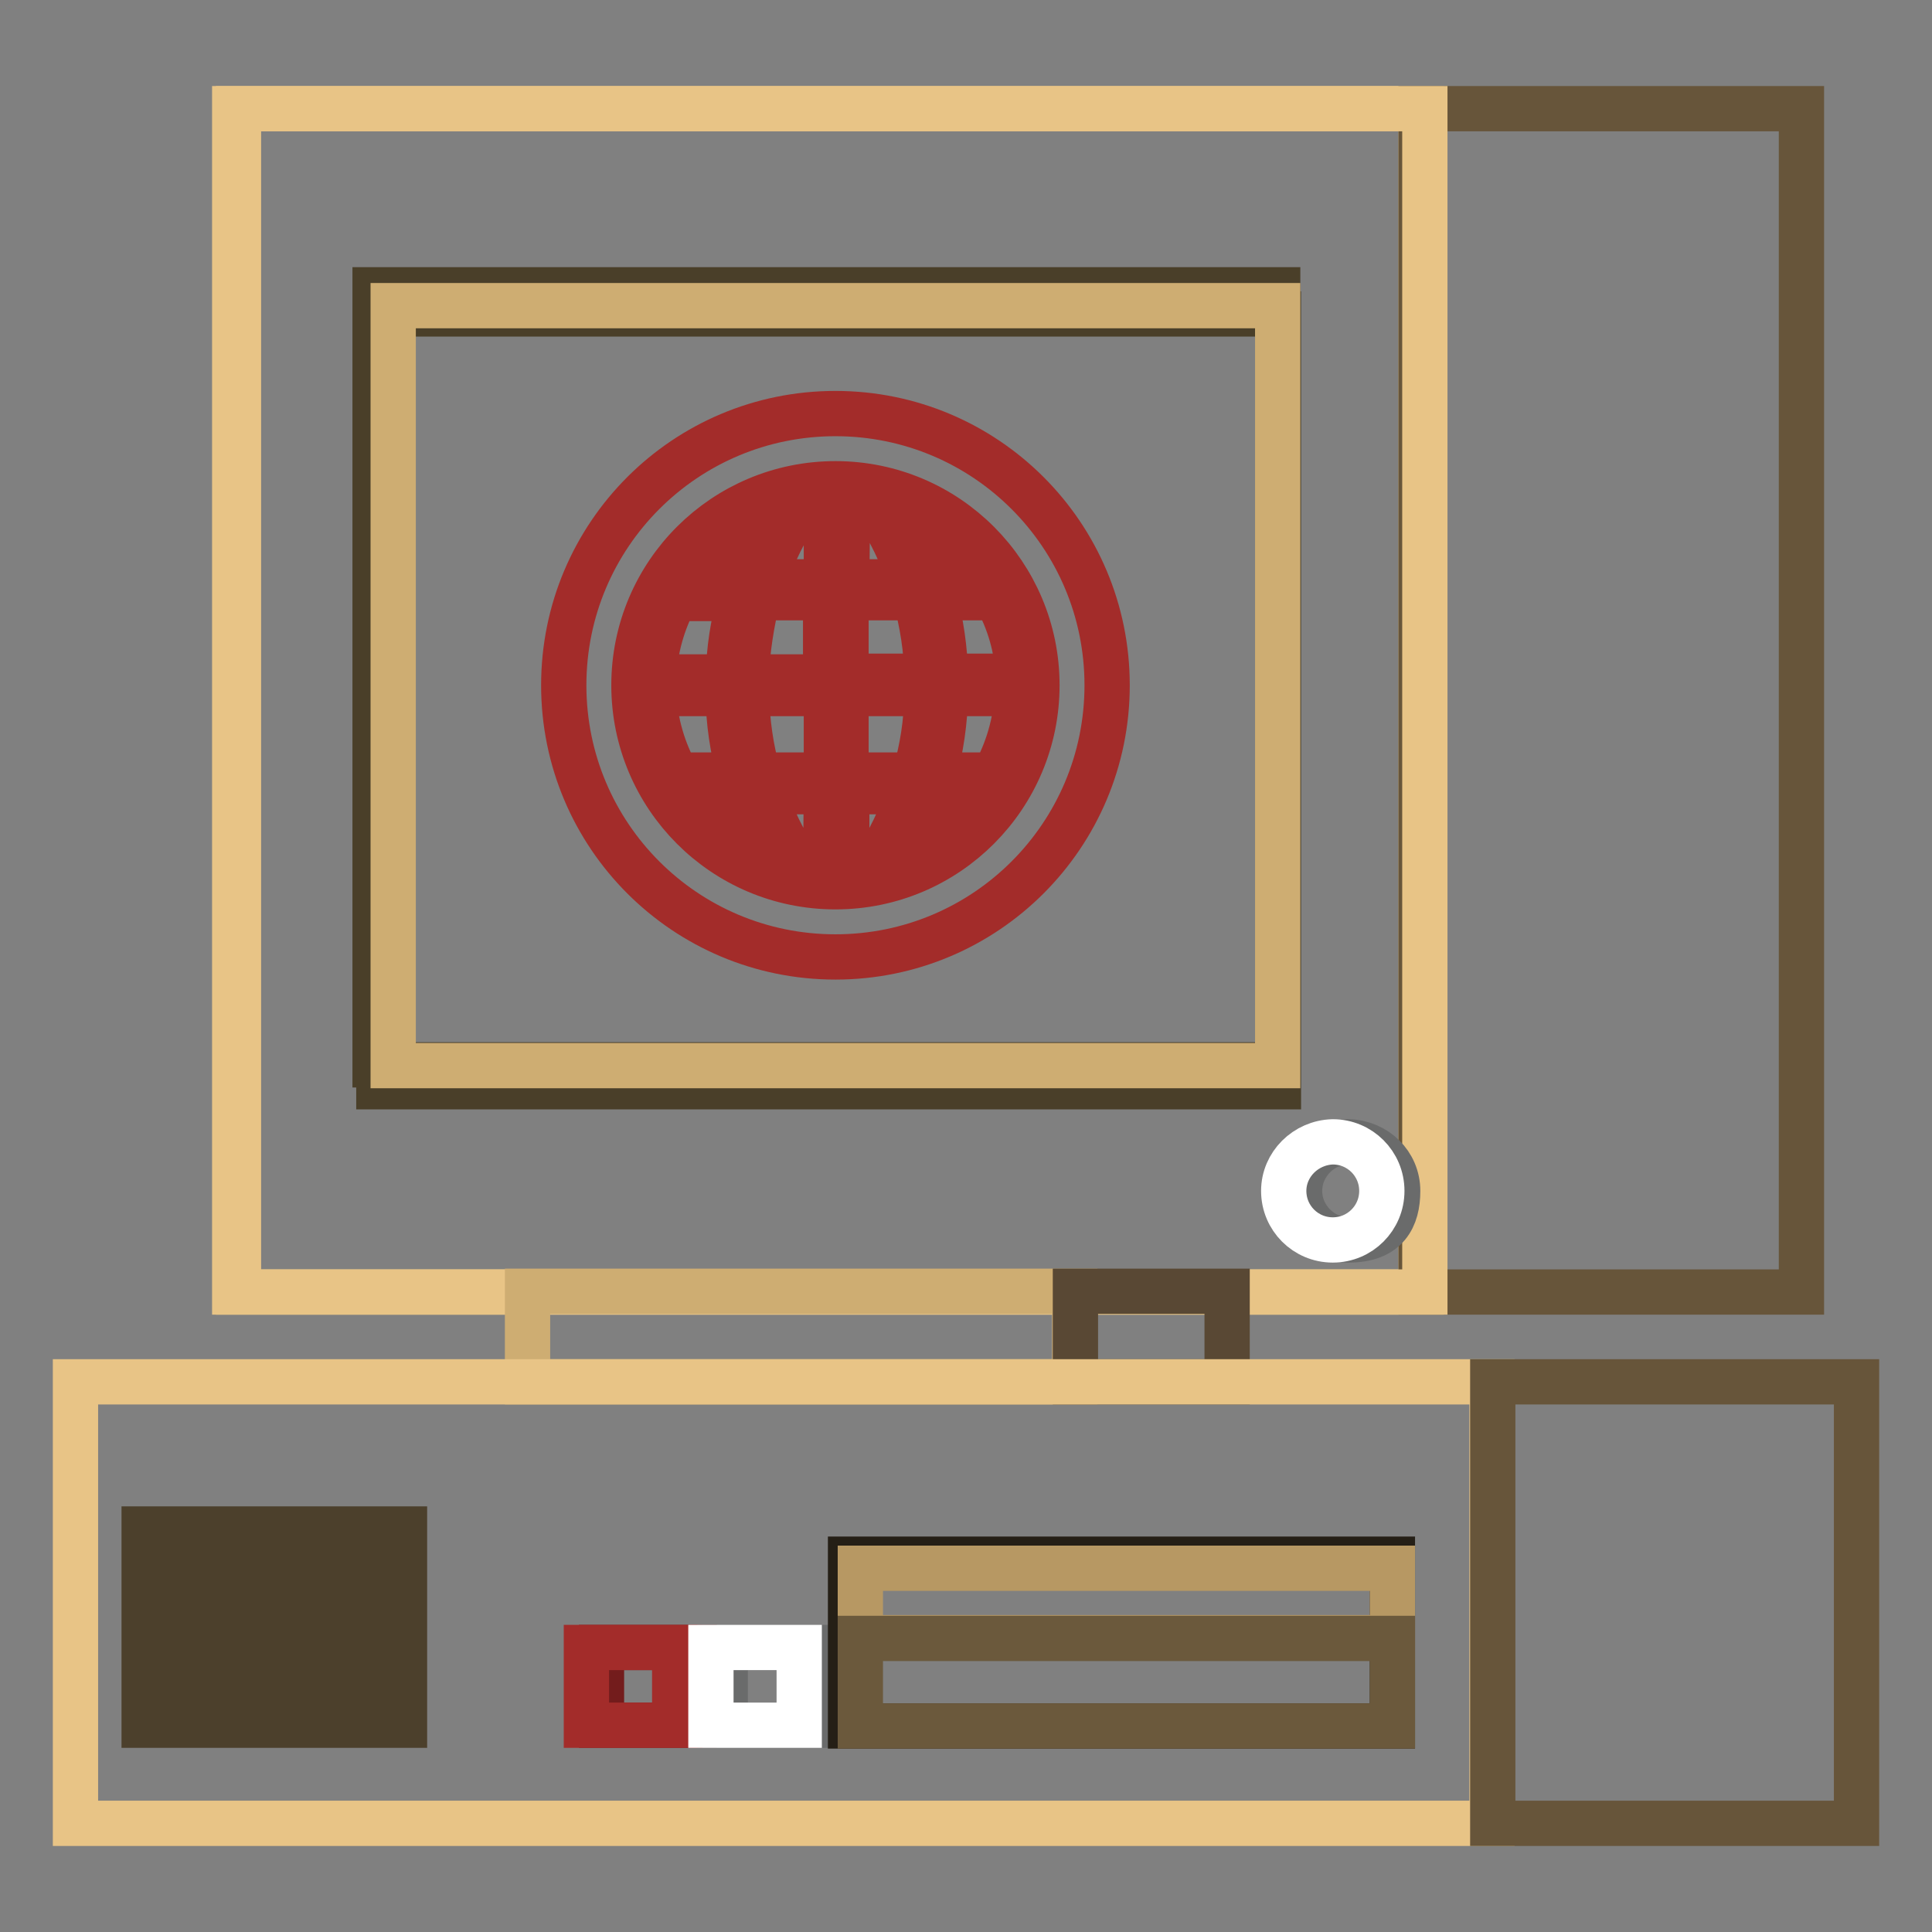
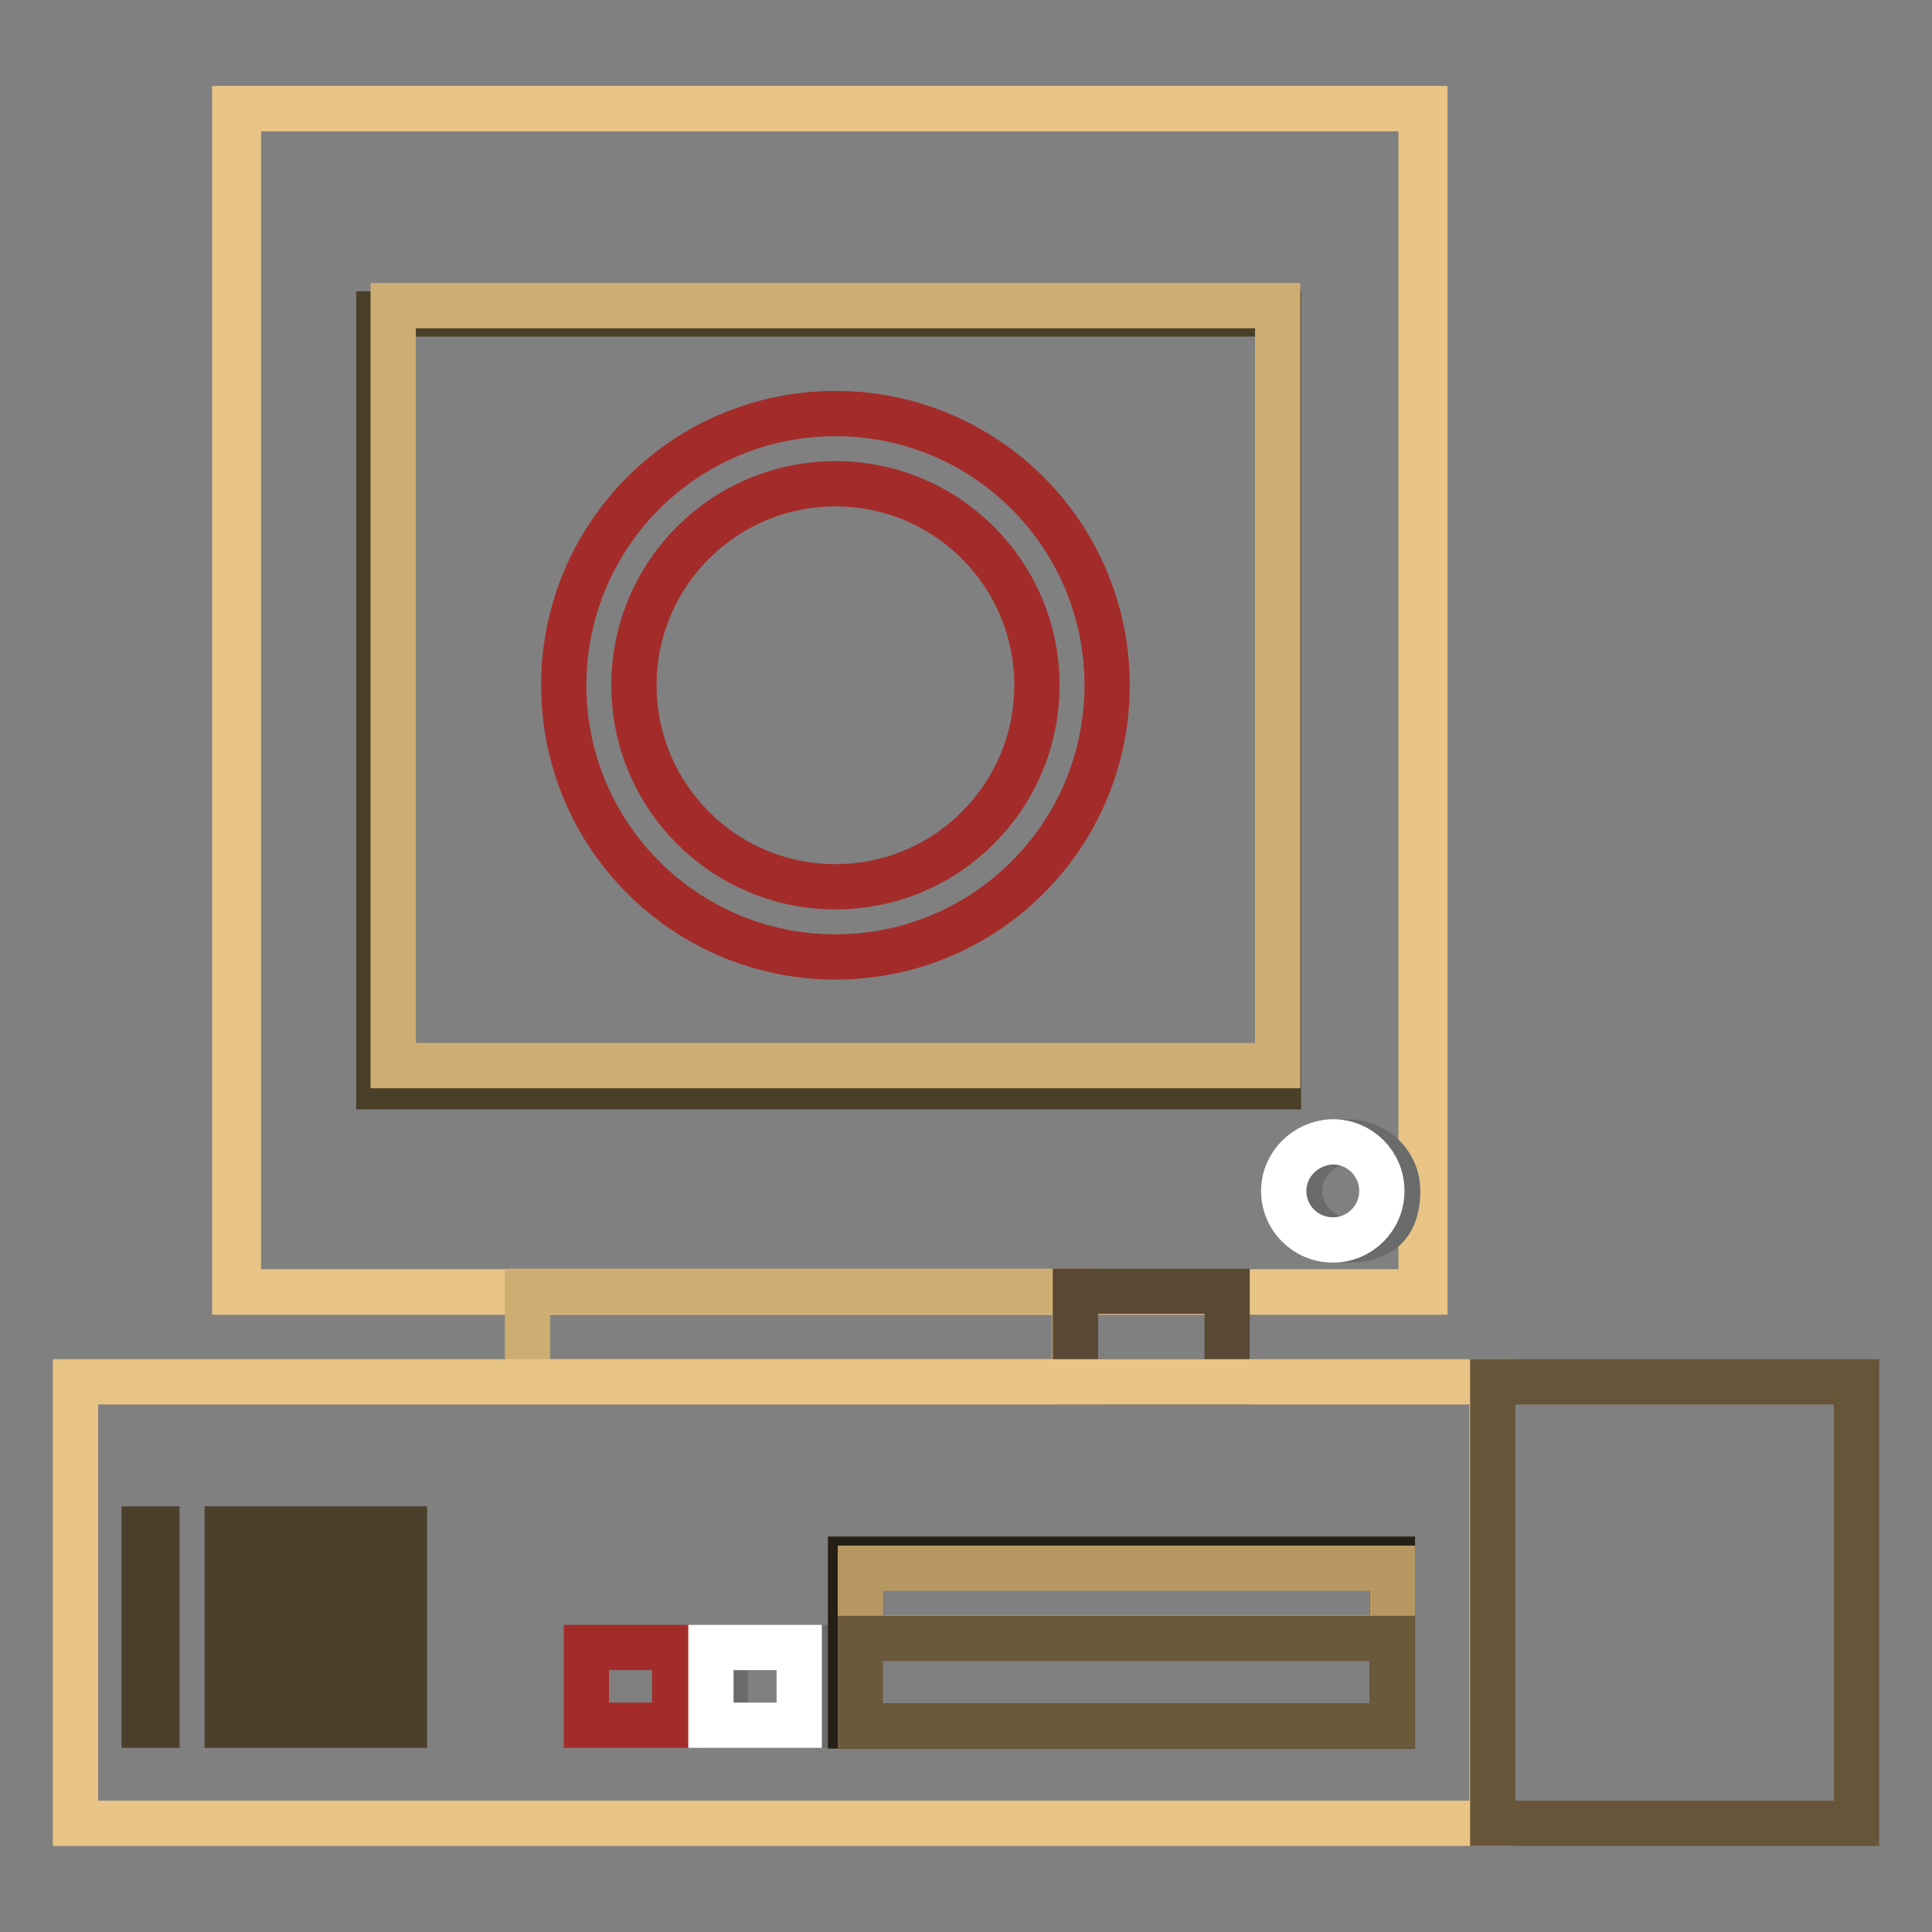
<svg xmlns="http://www.w3.org/2000/svg" version="1.1" x="0px" y="0px" viewBox="0 0 256 256" enable-background="new 0 0 256 256" xml:space="preserve">
  <rect x="0" y="0" width="256" height="256" fill="#808080" stroke="none" />
  <g>
    <path stroke-width="6" fill-opacity="0" stroke="#e8c486" d="M31.1,14.4h157.2v156.8H31.1V14.4z" />
-     <path stroke-width="6" fill-opacity="0" stroke="#67553a" d="M188.3,14.4h50.4v156.8h-50.4V14.4z" />
    <path stroke-width="6" fill-opacity="0" stroke="#4a3f29" d="M50.2,41.6h119.2v102.4H50.2V41.6z" />
    <path stroke-width="6" fill-opacity="0" stroke="#e8c486" d="M31.6,14.4h157.2v156.8H31.6V14.4z" />
-     <path stroke-width="6" fill-opacity="0" stroke="#4a3f29" d="M49.7,38.4h119.6v102.7H49.7V38.4z" />
    <path stroke-width="6" fill-opacity="0" stroke="#cead72" d="M52.1,40.5h117.2v100.7H52.1V40.5z" />
    <path stroke-width="6" fill-opacity="0" stroke="#6a6b6b" d="M185.2,157.8c0,3.5-1.4,6.5-6.5,6.5c-3.5,0-6.5-2.9-6.5-6.5c0-3.5,2.9-6.5,6.5-6.5 C182.3,151.4,185.2,154.2,185.2,157.8z" />
    <path stroke-width="6" fill-opacity="0" stroke="#ffffff" d="M170.1,157.8c0,3.6,2.9,6.5,6.5,6.5c3.6,0,6.5-2.9,6.5-6.5c0-3.6-2.9-6.5-6.5-6.5 C173,151.4,170.1,154.3,170.1,157.8z" />
    <path stroke-width="6" fill-opacity="0" stroke="#cead72" d="M69.9,171.1h72.5v12H69.9V171.1z" />
    <path stroke-width="6" fill-opacity="0" stroke="#594834" d="M142.5,171.1h20.1v12h-20.1V171.1z" />
    <path stroke-width="6" fill-opacity="0" stroke="#e8c486" d="M10,183.1h187.7v58.5H10V183.1z" />
    <path stroke-width="6" fill-opacity="0" stroke="#67553a" d="M197.8,183.1H246v58.5h-48.2V183.1z" />
-     <path stroke-width="6" fill-opacity="0" stroke="#4c402c" d="M19.1,202.6h1.7v26h-1.7V202.6z M51.9,202.6h1.7v26h-1.7V202.6z M41,202.6h1.7v26H41V202.6z M46.5,202.6 h1.7v26h-1.7V202.6z M35.5,202.6h1.7v26h-1.7V202.6z M30.1,202.6h1.7v26h-1.7V202.6z M24.6,202.6h1.7v26h-1.7V202.6z" />
-     <path stroke-width="6" fill-opacity="0" stroke="#731c1c" d="M79.7,218.3H92v10.3H79.7V218.3z" />
+     <path stroke-width="6" fill-opacity="0" stroke="#4c402c" d="M19.1,202.6h1.7v26h-1.7V202.6z M51.9,202.6h1.7v26h-1.7V202.6z M41,202.6h1.7v26H41V202.6z M46.5,202.6 h1.7v26h-1.7V202.6z M35.5,202.6h1.7v26h-1.7V202.6z M30.1,202.6h1.7v26h-1.7V202.6z h1.7v26h-1.7V202.6z" />
    <path stroke-width="6" fill-opacity="0" stroke="#a32c2a" d="M77.7,218.3h11.7v10.3H77.7V218.3z" />
    <path stroke-width="6" fill-opacity="0" stroke="#6a6b6b" d="M96.1,218.3h12.3v10.3H96.1V218.3z" />
    <path stroke-width="6" fill-opacity="0" stroke="#ffffff" d="M94.2,218.3h11.7v10.3H94.2V218.3z" />
    <path stroke-width="6" fill-opacity="0" stroke="#251f16" d="M112.7,206.6h71.8v22.1h-71.8V206.6z" />
    <path stroke-width="6" fill-opacity="0" stroke="#b79863" d="M114,207.8h70.5v9.2H114V207.8z" />
    <path stroke-width="6" fill-opacity="0" stroke="#6b593c" d="M114,217.1h70.5v11.6H114V217.1z" />
    <path stroke-width="6" fill-opacity="0" stroke="#a32c2a" d="M110.7,54.8c-19.9,0-36,16.1-36,36c0,19.9,16.1,36,36,36c19.9,0,36-16.1,36-36 C146.7,70.9,130.6,54.8,110.7,54.8z M110.7,117.5c-14.8,0-26.7-12-26.7-26.7c0-14.8,12-26.7,26.7-26.7c14.8,0,26.7,12,26.7,26.7 S125.5,117.5,110.7,117.5z" />
-     <path stroke-width="6" fill-opacity="0" stroke="#a32c2a" d="M122.8,91.9h-10.7v10.8h9.1C122.2,99.3,122.8,95.7,122.8,91.9z M130.6,77.1c-2.9-4.1-6.9-7.3-11.7-9.1 c1.8,2.8,3.2,5.8,4.3,9.1H130.6z M121.3,79.2h-9.2v10.4h10.7C122.8,86.1,122.2,82.6,121.3,79.2z M98.9,89.7h10.5V79.2h-9 C99.6,82.6,99,86.1,98.9,89.7z M109.5,77.1V66.6c-1.1,0-2.2,0.2-3.3,0.4c-2.1,3-3.8,6.4-5,10.1H109.5z M112.2,77.1h8.5 c-1.2-3.6-2.8-6.9-4.8-9.9c-1.2-0.2-2.4-0.4-3.6-0.5L112.2,77.1L112.2,77.1z M112.2,104.9v10.1c1.2,0,2.5-0.2,3.6-0.5 c2-2.9,3.5-6.1,4.7-9.6H112.2z M100.5,102.7h9V91.9H98.9C99,95.7,99.5,99.3,100.5,102.7z M98,102.7c-0.9-3.4-1.5-7-1.5-10.8h-9.9 c0.2,3.9,1.3,7.6,3.1,10.8H98z M125.3,91.9c-0.1,3.7-0.6,7.4-1.6,10.8h8c1.8-3.2,2.9-6.9,3.1-10.8H125.3z M123.8,79.2 c0.9,3.3,1.4,6.8,1.5,10.4h9.6c-0.1-3.7-1.2-7.3-2.9-10.4H123.8z M123,104.9c-1,3.1-2.5,6-4.2,8.7c4.7-1.7,8.7-4.7,11.5-8.7H123z  M98.7,77.1c1.1-3.4,2.7-6.5,4.5-9.3c-5.1,1.7-9.4,5-12.4,9.3H98.7z M109.5,104.9h-8.4c1.2,3.4,2.8,6.7,4.7,9.6 c1.2,0.2,2.4,0.4,3.6,0.5L109.5,104.9L109.5,104.9z M96.5,89.7c0.1-3.6,0.6-7.1,1.6-10.4h-8.6c-1.7,3.1-2.7,6.7-2.9,10.4H96.5z  M102.8,113.6c-1.7-2.7-3.1-5.6-4.1-8.8H91C94,108.9,98,112,102.8,113.6z" />
  </g>
</svg>